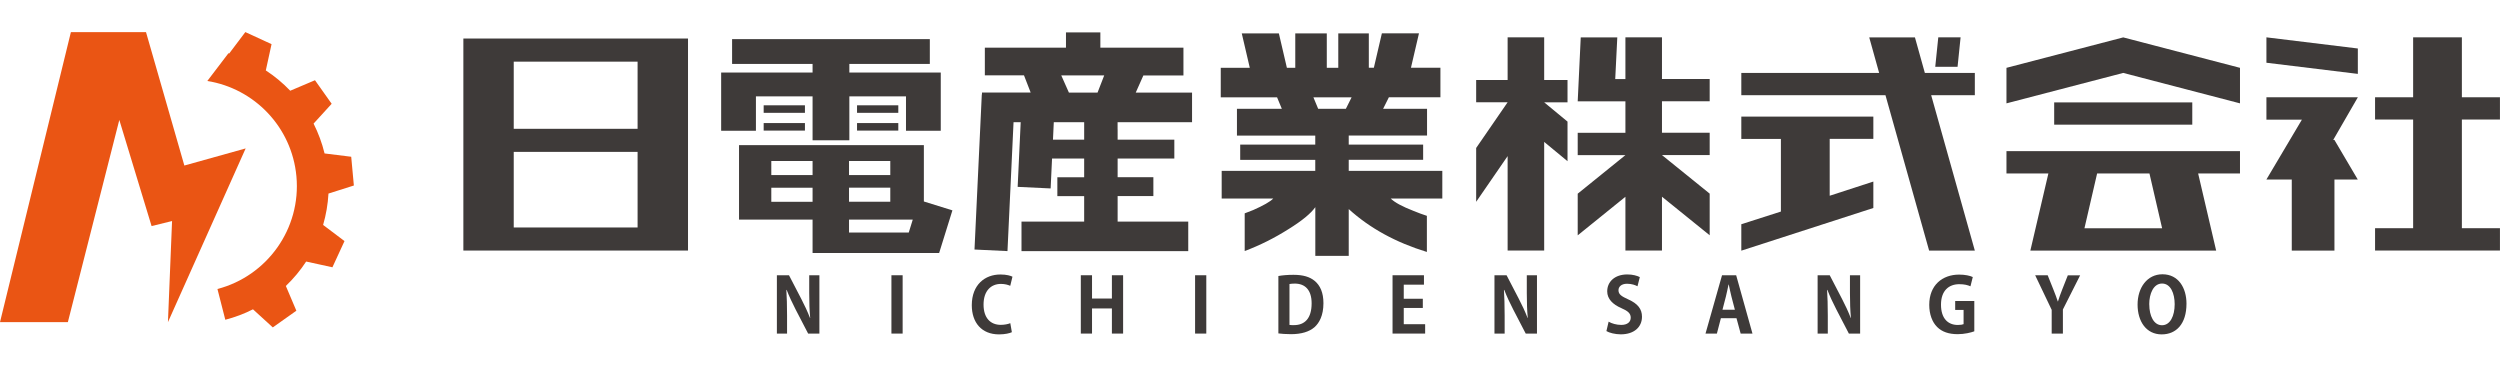
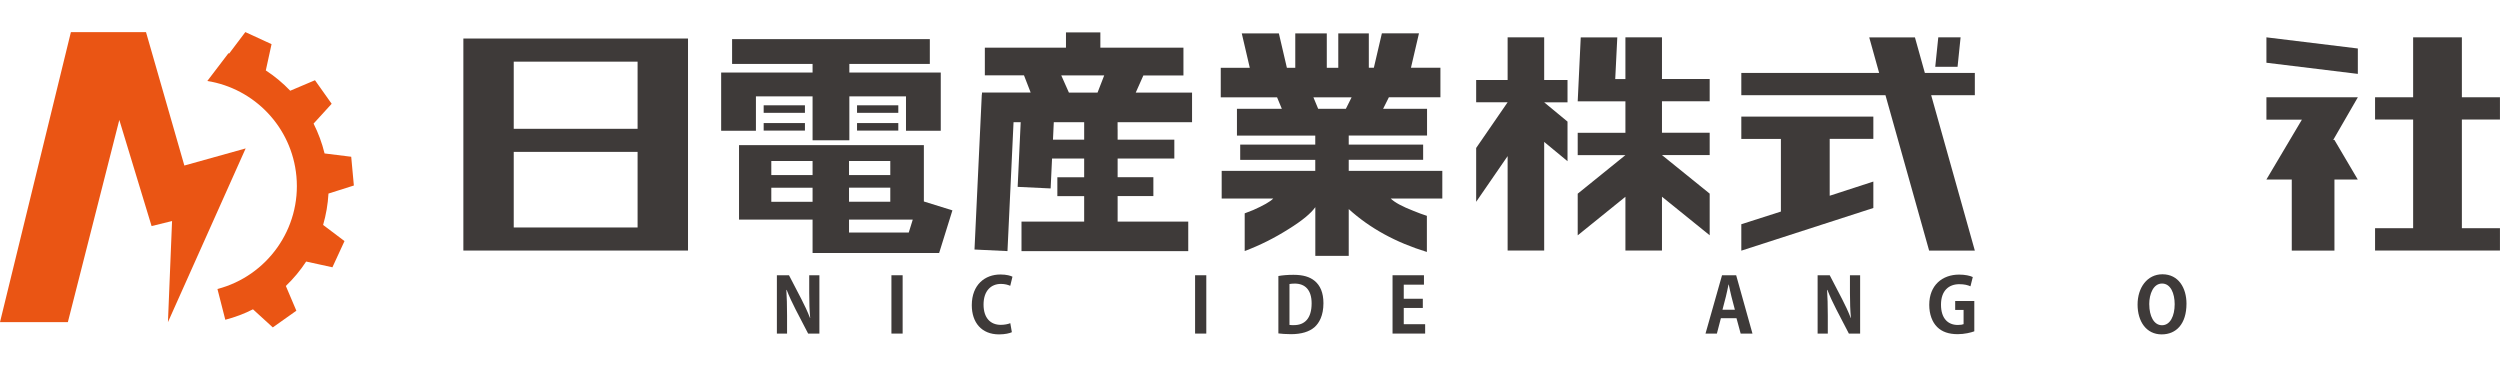
<svg xmlns="http://www.w3.org/2000/svg" id="_レイヤー_2" data-name="レイヤー 2" viewBox="0 0 461.62 55.82" width="3860" height="566">
  <defs>
    <style>
      .cls-1 {
        fill: #ea5514;
      }

      .cls-2 {
        fill: #3e3a39;
      }
    </style>
  </defs>
  <g id="_レイヤー_4" data-name="レイヤー 4">
    <g>
      <polygon class="cls-1" points="13.09 0 26.96 0 34.04 24.63 45.36 21.47 31.01 53.55 31.77 34.88 27.99 35.81 22.03 16.21 12.53 53.55 0 53.55 13.09 0" />
      <path class="cls-1" d="M60.61,29.82l4.73-1.5-.49-5.31-4.92-.61c-.47-1.94-1.16-3.78-2.03-5.51l3.34-3.66-3.08-4.35-4.57,1.94c-1.36-1.42-2.87-2.68-4.51-3.75l1.06-4.85-4.84-2.23-2.98,3.95s-.09-.03-.14-.04l-3.9,5.12c8.65,1.38,15.6,8.47,16.45,17.59.9,9.72-5.44,18.43-14.58,20.82l1.45,5.68c1.79-.47,3.51-1.11,5.11-1.93l3.66,3.34,4.35-3.08-1.94-4.57c1.42-1.36,2.68-2.87,3.75-4.51l4.85,1.06,2.23-4.84-3.95-2.98c.54-1.86.88-3.8.99-5.79Z" />
      <g>
        <path class="cls-2" d="M151.29,55.66h-2.07l-2.31-4.45c-.57-1.11-1.2-2.44-1.65-3.61h-.06c.08,1.33.13,2.84.13,4.76v3.31h-1.88v-10.77h2.24l2.27,4.37c.57,1.08,1.18,2.4,1.61,3.52h.03c-.13-1.37-.18-2.9-.18-4.65v-3.24h1.88v10.77Z" />
        <path class="cls-2" d="M164.6,44.89h2.07v10.77h-2.07v-10.77Z" />
        <path class="cls-2" d="M186.85,55.4c-.41.2-1.27.41-2.38.41-3.24,0-5.03-2.2-5.03-5.39,0-3.77,2.42-5.67,5.28-5.67,1.16,0,1.92.24,2.23.41l-.41,1.68c-.42-.18-.98-.35-1.72-.35-1.78,0-3.21,1.22-3.21,3.82,0,2.44,1.25,3.74,3.19,3.74.64,0,1.33-.13,1.75-.31l.29,1.67Z" />
-         <path class="cls-2" d="M207.38,55.66h-2.07v-4.64h-3.67v4.64h-2.07v-10.77h2.07v4.3h3.67v-4.3h2.07v10.77Z" />
        <path class="cls-2" d="M220.67,44.89h2.07v10.77h-2.07v-10.77Z" />
        <path class="cls-2" d="M236.05,45.03c.76-.14,1.74-.22,2.79-.22,1.79,0,3.01.38,3.91,1.12,1.02.84,1.62,2.17,1.62,4.12,0,2.31-.8,3.66-1.62,4.4-.98.88-2.48,1.32-4.36,1.32-.99,0-1.79-.07-2.34-.14v-10.59ZM238.1,54.06c.21.04.52.04.8.04,1.98.01,3.29-1.2,3.29-4.03,0-2.44-1.19-3.64-3.11-3.64-.43,0-.76.04-.98.08v7.55Z" />
        <path class="cls-2" d="M263.15,55.66h-6.02v-10.77h5.8v1.74h-3.73v2.6h3.52v1.7h-3.52v3h3.95v1.74Z" />
-         <path class="cls-2" d="M283.79,55.66h-2.07l-2.31-4.45c-.57-1.11-1.21-2.44-1.65-3.61h-.06c.08,1.33.13,2.84.13,4.76v3.31h-1.88v-10.77h2.24l2.27,4.37c.57,1.08,1.18,2.4,1.61,3.52h.03c-.13-1.37-.18-2.9-.18-4.65v-3.24h1.88v10.77Z" />
-         <path class="cls-2" d="M302.35,46.92c-.38-.2-1.04-.46-1.92-.46-1.09,0-1.58.59-1.58,1.19,0,.77.53,1.12,1.85,1.72,1.72.77,2.49,1.77,2.49,3.18,0,1.88-1.42,3.25-3.92,3.25-1.06,0-2.14-.29-2.65-.6l.41-1.74c.56.34,1.46.6,2.33.6,1.15,0,1.75-.55,1.75-1.34s-.52-1.23-1.71-1.75c-1.62-.7-2.63-1.71-2.63-3.11,0-1.77,1.39-3.12,3.71-3.12,1.02,0,1.81.24,2.31.49l-.43,1.69Z" />
        <path class="cls-2" d="M323.58,55.66h-2.17l-.77-2.84h-2.88l-.74,2.84h-2.1l3.05-10.77h2.61l3.01,10.77ZM320.34,51.25l-.64-2.45c-.17-.67-.35-1.54-.49-2.2h-.04c-.14.67-.32,1.55-.48,2.19l-.64,2.47h2.3Z" />
        <path class="cls-2" d="M343.46,55.66h-2.07l-2.31-4.45c-.57-1.11-1.21-2.44-1.65-3.61h-.06c.08,1.33.13,2.84.13,4.76v3.31h-1.88v-10.77h2.24l2.27,4.37c.57,1.08,1.18,2.4,1.61,3.52h.03c-.13-1.37-.18-2.9-.18-4.65v-3.24h1.88v10.77Z" />
        <path class="cls-2" d="M364.56,55.24c-.63.24-1.85.53-3.07.53-1.64,0-2.88-.42-3.8-1.32-.92-.91-1.46-2.38-1.46-4.09,0-3.64,2.42-5.59,5.52-5.59,1.09,0,2,.2,2.52.45l-.43,1.71c-.49-.22-1.11-.39-2.06-.39-1.92,0-3.38,1.18-3.38,3.78s1.33,3.75,3.11,3.75c.5,0,.88-.07,1.06-.15v-2.63h-1.55v-1.64h3.53v5.59Z" />
-         <path class="cls-2" d="M384.1,44.89l-3.19,6.32v4.45h-2.07v-4.38l-3.05-6.39h2.31l1.06,2.65c.31.77.56,1.44.81,2.19h.03c.21-.71.48-1.42.78-2.2l1.04-2.63h2.28Z" />
        <path class="cls-2" d="M403.73,50.14c0,3.75-1.9,5.67-4.58,5.67-2.84,0-4.45-2.38-4.45-5.51s1.78-5.59,4.59-5.59c2.98,0,4.44,2.55,4.44,5.42ZM396.86,50.27c0,2.12.83,3.85,2.35,3.85s2.34-1.72,2.34-3.89c0-1.98-.74-3.81-2.33-3.81s-2.37,1.88-2.37,3.85Z" />
      </g>
      <g>
        <path class="cls-2" d="M85.56,1.18h41.48v39.15h-41.48V1.18ZM94.86,5.45v12.4h22.87V5.45h-22.87ZM117.73,36.07v-13.96h-22.87v13.96h22.87Z" />
        <path class="cls-2" d="M272.57,12.96v-4.12h5.81V.96h6.75v7.88h4.31v4.12h-4.31l4.31,3.56v7.31l-4.31-3.56v20.06h-6.75v-17.44l-5.81,8.44v-9.94l5.81-8.44h-5.81ZM300.13,40.34v-9.94l-8.81,7.12v-7.69l8.81-7.12h-8.81v-4.12h8.81v-5.81h-8.81l.56-11.81h6.75l-.38,7.69h1.88V.96h6.75v7.69h8.81v4.12h-8.81v5.81h8.81v4.12h-8.81l8.81,7.12v7.69l-8.81-7.12v9.94h-6.75Z" />
        <path class="cls-2" d="M321.53,11.65v-4.12h25.45l-1.83-6.56h8.44l1.83,6.56h9.23v4.12h-8.06l8.06,28.69h-8.44l-8.06-28.69h-26.62ZM321.53,19.71v-4.12h24.38v4.12h-8.06v10.5l8.06-2.62v4.88l-24.38,7.88v-4.88l7.31-2.34v-13.41h-7.31ZM357.34,6.4l.56-5.44h4.12l-.56,5.44h-4.12Z" />
-         <path class="cls-2" d="M370.49,13.15v-6.56l21.56-5.62,21.56,5.62v6.56l-21.56-5.62-21.56,5.62ZM370.49,26.09v-4.12h43.12v4.12h-7.73l3.33,14.25h-34.31l3.33-14.25h-7.73ZM379.3,17.09v-4.12h25.5v4.12h-25.5ZM387.23,26.09l-2.34,10.12h14.34l-2.34-10.12h-9.66Z" />
        <path class="cls-2" d="M418.49,5.65V.96l16.88,2.06v4.69l-16.88-2.06ZM418.49,16.15v-4.12h16.88l-4.55,7.88h.23l4.31,7.31h-4.31v13.12h-7.88v-13.12h-4.69l6.56-11.06h-6.56ZM438.55,16.15v-4.12h7.03V.96h9v11.06h7.03v4.12h-7.03v20.06h7.03v4.12h-23.06v-4.12h7.03v-20.06h-7.03Z" />
        <path class="cls-2" d="M170.59,31.27v-10.41h-34.13v13.75h13.58v6.17h23.36s.01,0,.01,0l2.45-7.87-5.27-1.64ZM150.04,29.32v2.01h-7.62v-2.6h7.62v.6ZM150.04,24.91v1.48h-7.62v-2.6h7.62v1.12ZM156.77,23.79h7.62v2.6h-7.62v-2.6ZM156.77,28.72h7.62v2.6h-7.62v-2.6ZM168.51,34.71l-.71,2.29h-11.03v-2.39h11.75v.1Z" />
        <g>
          <polygon class="cls-2" points="156.83 7.46 156.83 5.87 171.69 5.87 171.69 1.29 135.18 1.29 135.18 5.87 150.04 5.87 150.04 7.46 133.16 7.46 133.16 18.21 139.58 18.21 139.58 11.86 150.04 11.86 150.04 19.97 156.83 19.97 156.83 11.86 167.29 11.86 167.29 18.21 173.71 18.21 173.71 7.46 156.83 7.46" />
          <rect class="cls-2" x="141.01" y="13.51" width="7.62" height="1.39" />
          <rect class="cls-2" x="141.01" y="16.79" width="7.62" height="1.39" />
          <rect class="cls-2" x="158.25" y="13.51" width="7.62" height="1.39" />
          <rect class="cls-2" x="158.25" y="16.79" width="7.62" height="1.39" />
        </g>
        <path class="cls-2" d="M266.32,25.61h-17.28v-2.04h13.74v-2.81h-13.74v-1.67h14.46v-4.94h-8.11l1.06-2.12h9.52v-5.46h-5.44l1.48-6.35h-6.85l-1.48,6.35h-.93V.23h-5.64v6.35h-2.12V.23h-5.82v6.35h-1.55l-1.48-6.35h-6.85l1.48,6.35h-5.36v5.46h10.4l.88,2.12h-8.29v4.94h14.46v1.67h-13.86v2.81h13.86v2.04h-17.28v5.11h9.52c-.59.59-1.82,1.29-3.7,2.12-.52.22-1.05.42-1.57.61v6.96c2.82-1.06,5.51-2.41,8.1-4.05,2.47-1.53,4.11-2.88,4.94-4.05v8.99h6.17v-8.64c3.87,3.52,8.68,6.16,14.43,7.92v-6.67c-.8-.26-1.61-.56-2.44-.9-2.12-.82-3.53-1.59-4.23-2.29h9.52v-5.11ZM242.52,12.04h7.05l-1.06,2.12h-5.11l-.88-2.12Z" />
        <path class="cls-2" d="M206.36,17.95v-1.32h13.75v-5.46h-10.4l1.41-3.17h7.4V2.87h-15.34V.05h-6.35v2.82h-14.98v5.11h7.23l1.23,3.17h-8.99v.34h-.03s-1.35,28.65-1.35,28.65l6.09.29,1.12-23.8h1.32l-.56,11.94,6.09.29.26-5.52h5.93v1.24h0v1.94h0v.28h-4.95v3.48h4.95v1.53h0v3.17h-11.57v5.46h30.79v-5.46h-13.04v-4.71h6.6v-3.48h-6.6v-3.45h10.47v-3.48h-10.47v-1.9ZM200.19,19.27h0v.58h-5.76l.15-3.22h5.61v2.64ZM202.66,11.16h-5.29l-1.41-3.17h7.93l-1.23,3.17Z" />
      </g>
    </g>
  </g>
</svg>